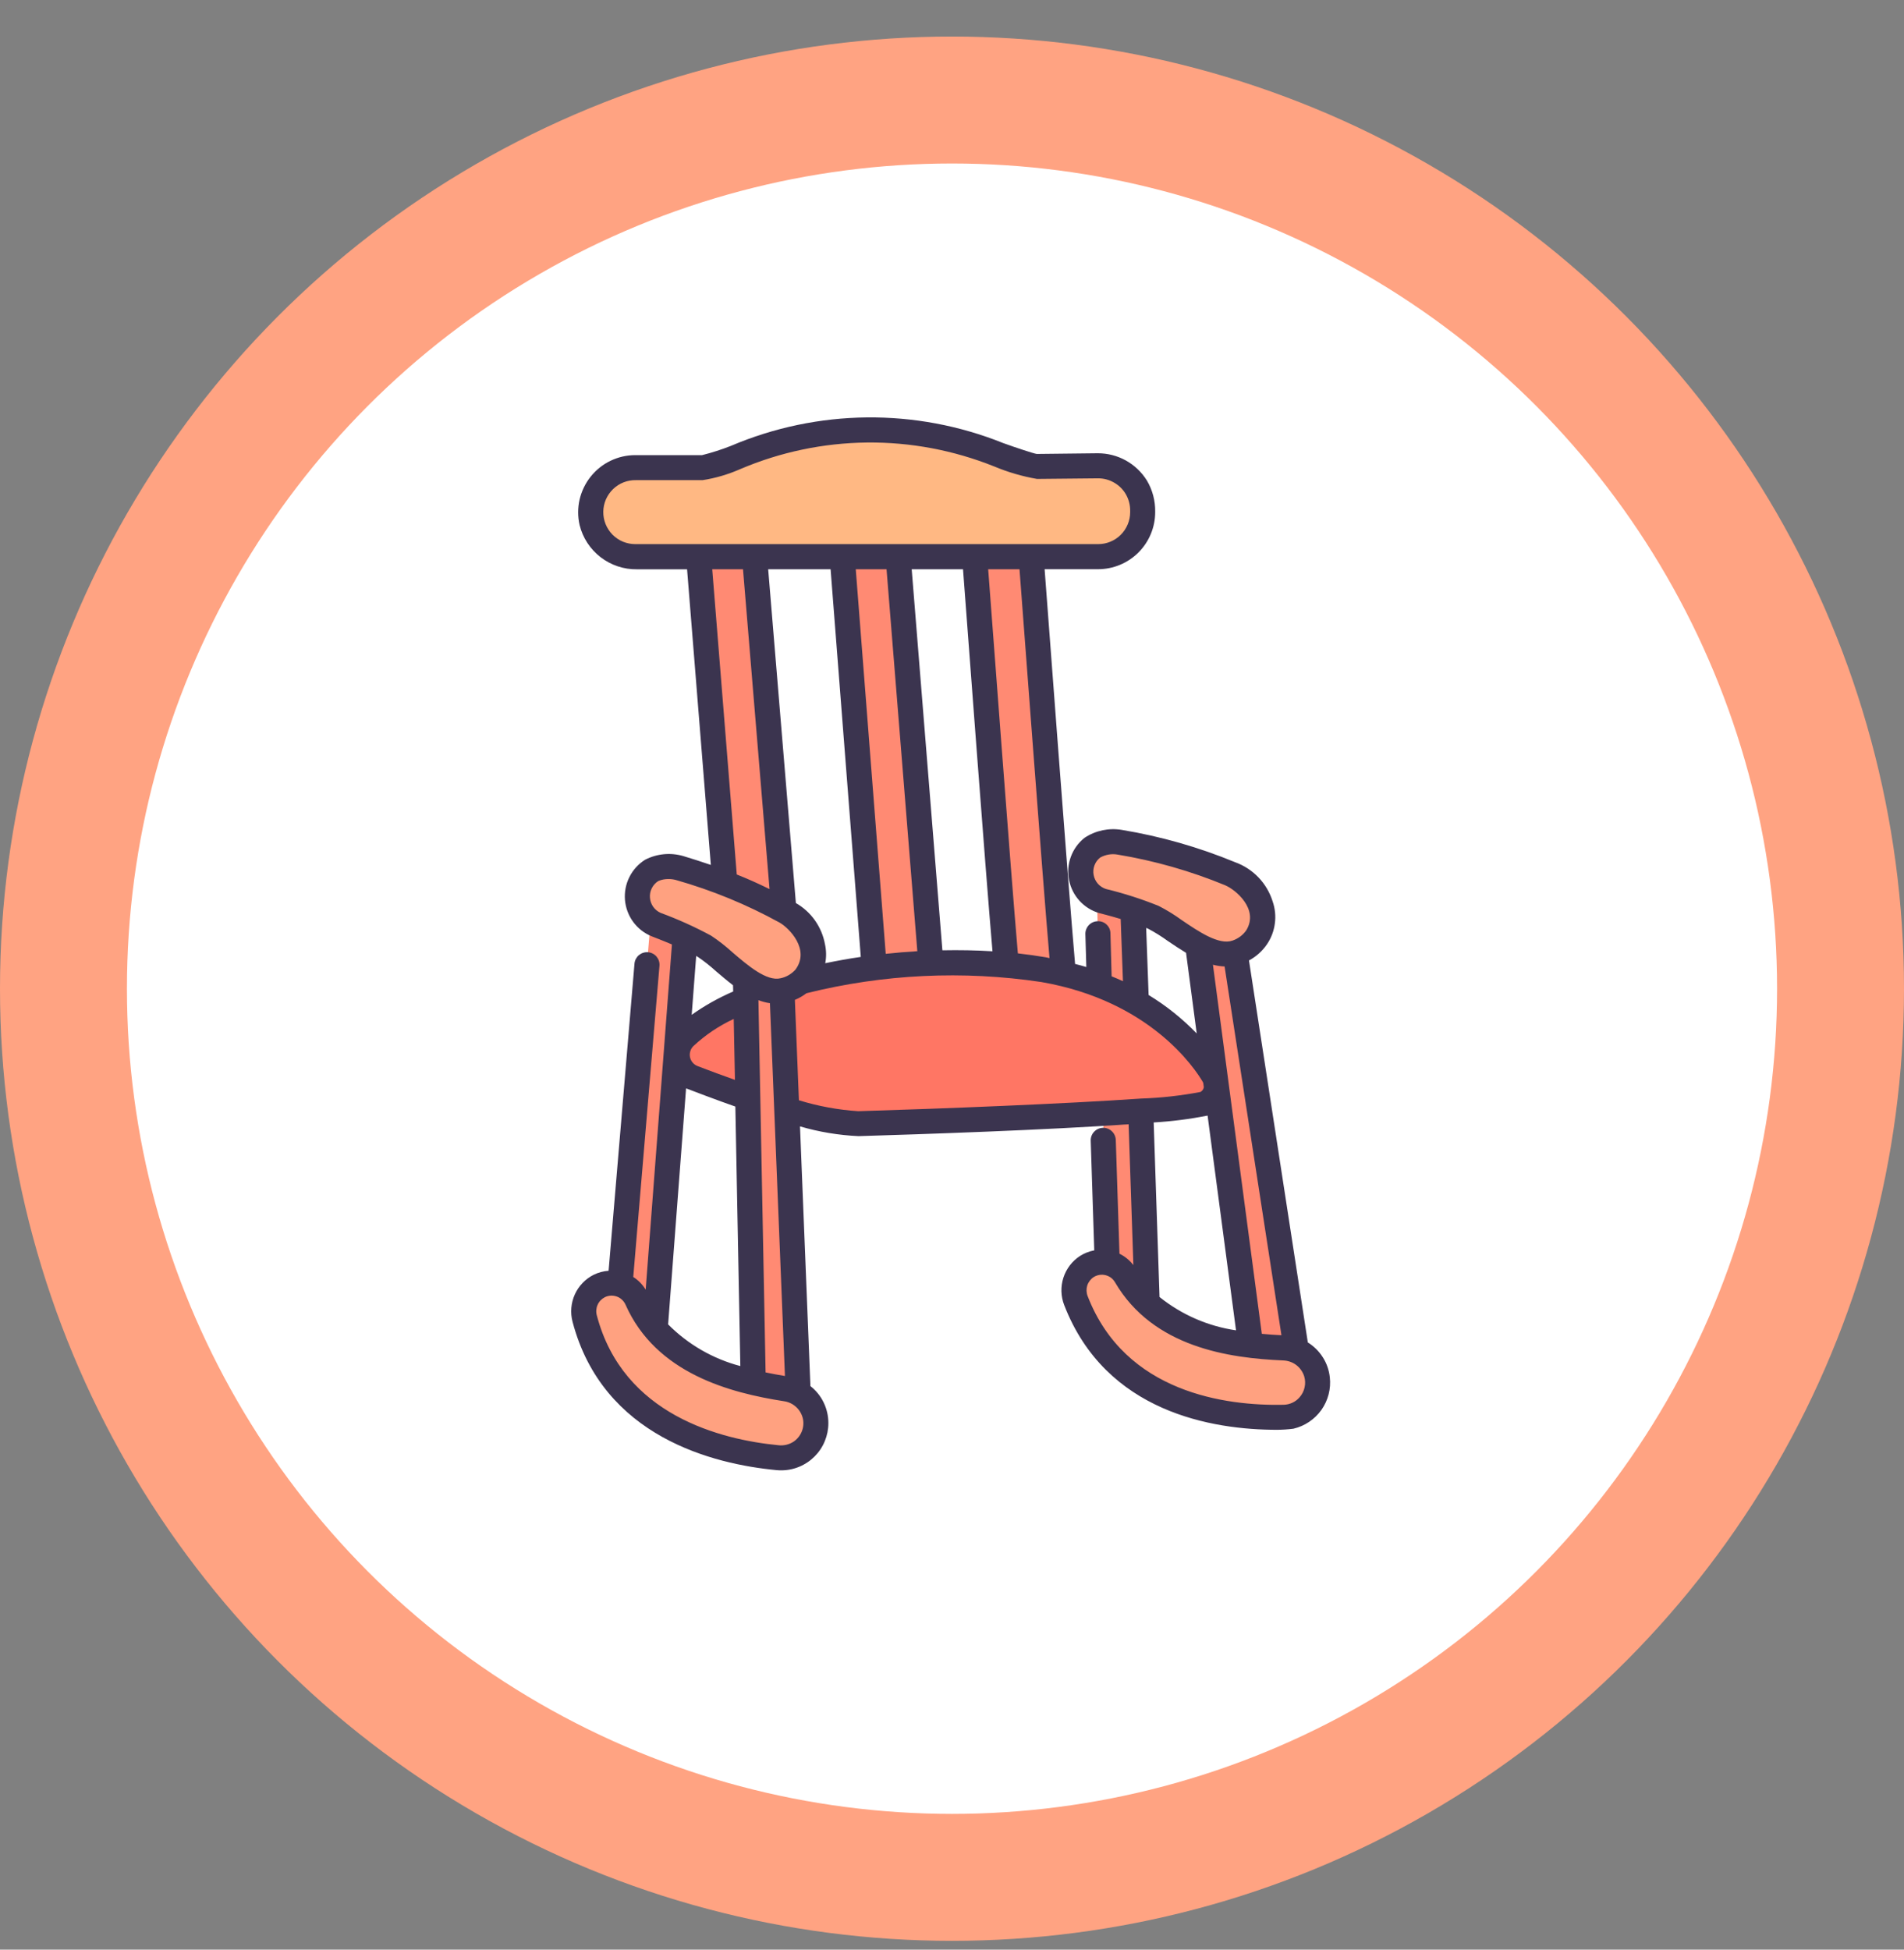
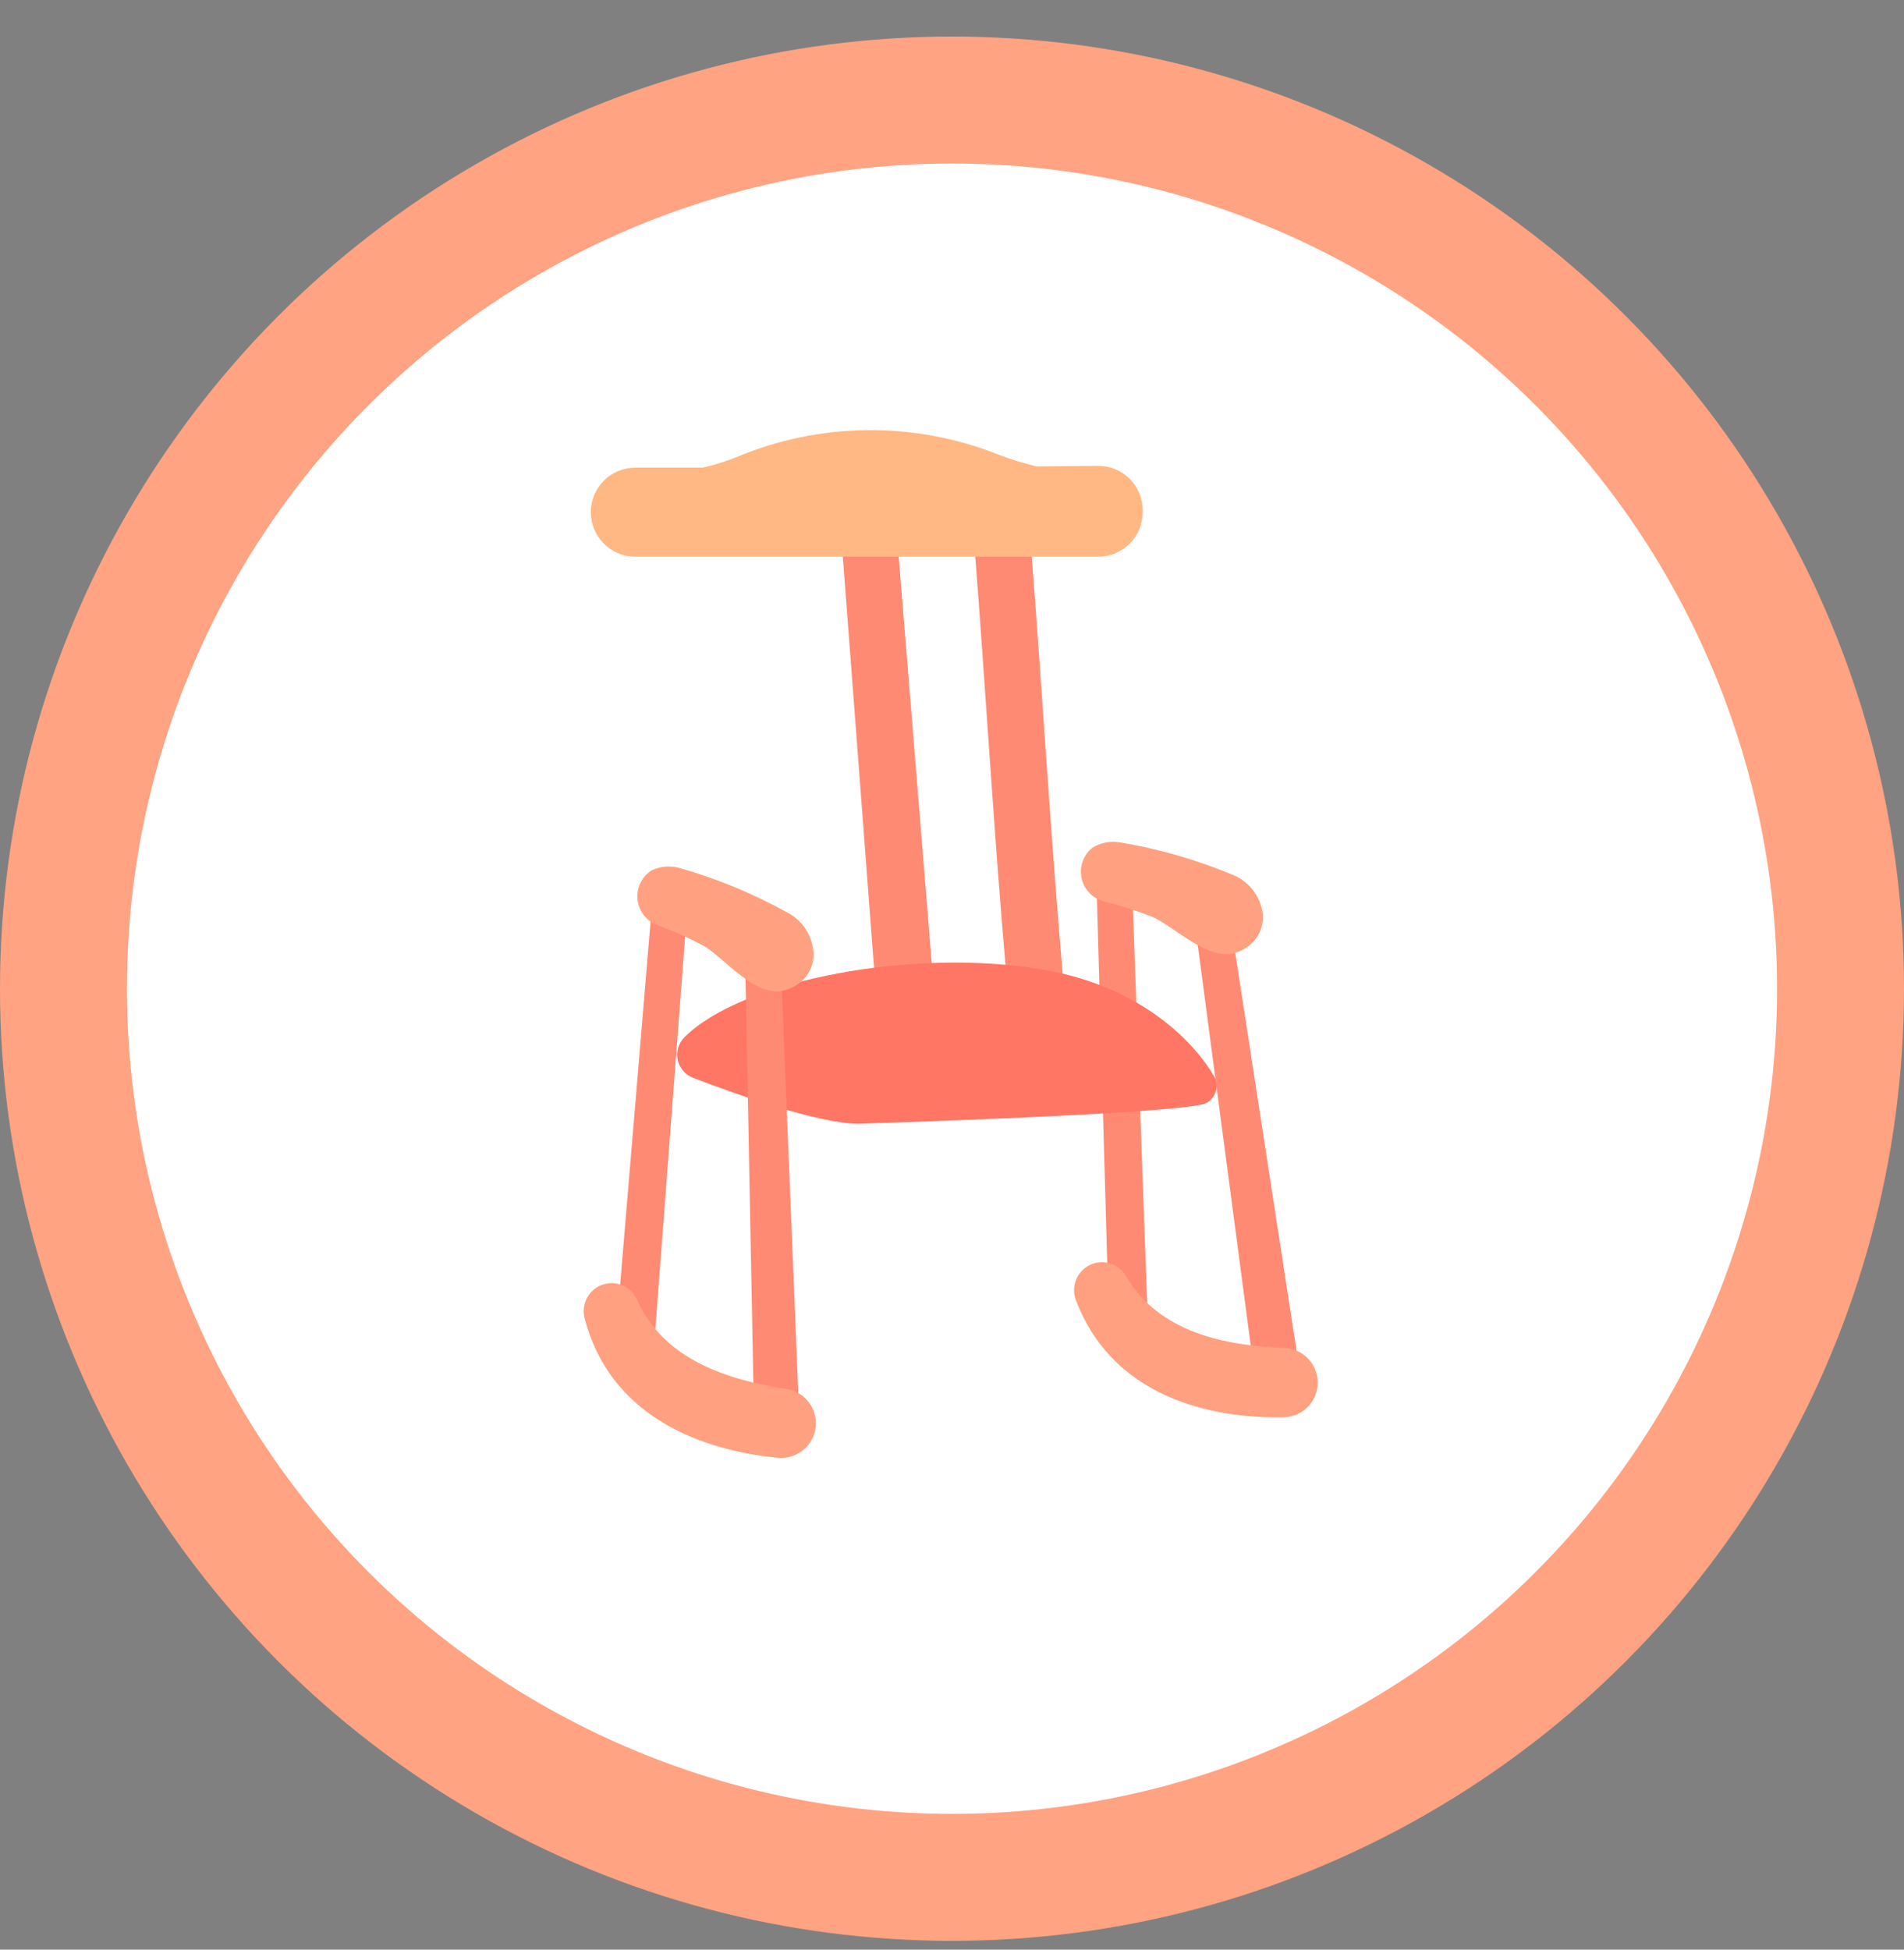
<svg xmlns="http://www.w3.org/2000/svg" width="42" height="43" viewBox="0 0 42 43" fill="none">
  <rect x="0" y="0" width="42" height="43" fill="#808080" stroke="none" />
  <circle cx="21" cy="21.806" r="19.6" fill="white" stroke="#FFA382" stroke-width="2.8" />
  <path d="M27.589 29.671L26.421 20.844L26.383 20.439L27.196 20.548L27.248 21.015L28.6 29.79L28.688 30.238L27.663 30.134L27.589 29.671Z" fill="#FF8A73" />
  <path d="M24.992 19.563V20.077L25.305 28.739V28.907L24.424 28.369V27.851L24.197 19.822V19.39L24.992 19.563Z" fill="#FF8A73" />
  <path d="M24.096 18.698C24.276 18.586 24.492 18.543 24.701 18.578C25.537 18.716 26.355 18.95 27.138 19.273C27.298 19.328 27.443 19.42 27.561 19.542C27.679 19.664 27.766 19.813 27.815 19.975C27.855 20.09 27.867 20.213 27.851 20.334C27.835 20.456 27.791 20.571 27.723 20.672C27.616 20.827 27.462 20.944 27.283 21.004C26.677 21.222 25.924 20.456 25.445 20.232C25.082 20.088 24.71 19.968 24.331 19.876C24.212 19.841 24.105 19.775 24.021 19.683C23.937 19.592 23.88 19.48 23.856 19.358C23.832 19.237 23.841 19.111 23.884 18.995C23.926 18.878 24 18.776 24.096 18.698ZM24.835 28.141C25.575 29.407 27.047 29.676 28.332 29.73C28.515 29.737 28.689 29.809 28.823 29.933C28.957 30.058 29.042 30.226 29.062 30.408C29.074 30.513 29.064 30.62 29.033 30.722C29.001 30.823 28.949 30.917 28.879 30.997C28.809 31.077 28.723 31.142 28.627 31.187C28.531 31.232 28.426 31.256 28.32 31.259C27.038 31.283 24.631 31.001 23.736 28.686C23.683 28.552 23.678 28.405 23.722 28.268C23.765 28.131 23.855 28.014 23.976 27.936C24.045 27.892 24.122 27.861 24.204 27.848C24.285 27.834 24.368 27.836 24.449 27.855C24.529 27.875 24.604 27.91 24.671 27.959C24.737 28.008 24.793 28.07 24.835 28.141Z" fill="#FFA180" />
  <path d="M22.745 12.094C22.974 14.995 23.189 18.631 23.458 21.662C23.032 21.636 22.61 21.571 22.196 21.468C21.928 18.437 21.728 14.995 21.499 12.094L22.745 12.094Z" fill="#FF8A73" />
-   <path d="M16.21 22.183L15.412 12.236H16.642L17.446 21.936L16.21 22.183Z" fill="#FF8A73" />
  <path d="M19.286 21.419L18.58 12.132H19.813L20.561 21.344L19.286 21.419Z" fill="#FF8A73" />
  <path d="M15.097 22.878C16.369 21.605 20.179 20.896 23.018 21.387C25.289 21.779 26.407 23.095 26.776 23.729C26.805 23.778 26.824 23.833 26.832 23.89C26.84 23.946 26.836 24.004 26.821 24.06C26.807 24.115 26.781 24.167 26.746 24.212C26.711 24.258 26.667 24.296 26.617 24.324C26.186 24.566 18.94 24.784 18.94 24.784C18.042 24.784 16.176 24.113 15.287 23.77C15.203 23.738 15.127 23.685 15.069 23.616C15.01 23.547 14.969 23.465 14.95 23.376C14.931 23.287 14.935 23.195 14.96 23.108C14.986 23.021 15.033 22.942 15.097 22.878Z" fill="#FF7664" />
  <path d="M13.032 11.296C13.032 11.036 13.136 10.786 13.32 10.602C13.504 10.418 13.754 10.314 14.014 10.314H15.499C15.748 10.258 15.991 10.183 16.229 10.089C18.081 9.306 20.168 9.285 22.035 10.031C22.309 10.135 22.588 10.22 22.873 10.287L24.215 10.274C24.345 10.272 24.474 10.297 24.594 10.345C24.714 10.394 24.824 10.466 24.916 10.558C25.008 10.649 25.081 10.758 25.131 10.877C25.181 10.997 25.207 11.126 25.207 11.255V11.296C25.207 11.425 25.182 11.552 25.132 11.671C25.083 11.79 25.011 11.899 24.919 11.99C24.828 12.081 24.72 12.153 24.601 12.203C24.482 12.252 24.354 12.278 24.225 12.278H14.014C13.754 12.278 13.504 12.174 13.32 11.99C13.136 11.806 13.032 11.556 13.032 11.296Z" fill="#FFB883" />
  <path d="M13.68 28.329L14.351 20.325L14.4 19.714L15.177 19.88L15.113 20.655L14.456 29.312C14.419 29.462 14.389 29.615 14.368 29.768C14.566 29.925 13.558 29.081 13.558 29.081L13.68 28.329Z" fill="#FF8A73" />
  <path d="M16.423 20.784L17.264 21.009L17.248 21.852L17.609 30.723L17.574 31.142L16.599 30.948L16.618 30.492L16.446 21.59L16.423 20.784Z" fill="#FF8A73" />
  <path d="M14.375 19.196C14.567 19.105 14.786 19.086 14.99 19.144C15.805 19.375 16.591 19.699 17.333 20.108C17.487 20.181 17.62 20.289 17.724 20.424C17.827 20.558 17.897 20.716 17.927 20.883C17.954 21.002 17.952 21.125 17.923 21.244C17.893 21.362 17.837 21.472 17.757 21.565C17.633 21.707 17.467 21.805 17.283 21.846C16.656 21.995 15.994 21.149 15.543 20.872C15.199 20.688 14.842 20.528 14.476 20.393C14.361 20.346 14.262 20.267 14.189 20.167C14.116 20.067 14.072 19.949 14.061 19.825C14.051 19.702 14.075 19.578 14.13 19.467C14.185 19.356 14.27 19.262 14.375 19.196ZM14.05 28.663C14.644 30.004 16.078 30.437 17.347 30.634C17.528 30.661 17.693 30.753 17.812 30.891C17.931 31.03 17.997 31.207 17.997 31.389C17.998 31.496 17.976 31.601 17.933 31.698C17.89 31.796 17.828 31.883 17.749 31.955C17.671 32.026 17.578 32.081 17.477 32.115C17.377 32.149 17.27 32.161 17.164 32.152C15.887 32.032 13.527 31.482 12.897 29.081C12.86 28.943 12.871 28.796 12.93 28.665C12.989 28.534 13.091 28.427 13.219 28.363C13.293 28.327 13.374 28.305 13.456 28.301C13.539 28.296 13.621 28.308 13.699 28.336C13.776 28.364 13.847 28.407 13.908 28.464C13.968 28.52 14.017 28.588 14.05 28.663Z" fill="#FFA180" />
-   <path d="M13.097 28.115C13.2 28.065 13.311 28.035 13.425 28.027L13.996 21.254C13.999 21.218 14.009 21.183 14.026 21.15C14.043 21.118 14.065 21.09 14.093 21.066C14.121 21.043 14.153 21.025 14.188 21.014C14.222 21.003 14.259 20.999 14.295 21.002C14.331 21.005 14.366 21.015 14.399 21.032C14.431 21.048 14.459 21.071 14.483 21.099C14.506 21.127 14.524 21.159 14.535 21.193C14.546 21.228 14.55 21.264 14.547 21.301L13.969 28.164C14.081 28.235 14.174 28.331 14.243 28.444L14.822 20.83C14.585 20.73 14.379 20.653 14.371 20.649C14.209 20.582 14.069 20.472 13.966 20.331C13.863 20.19 13.801 20.023 13.786 19.849C13.772 19.674 13.805 19.5 13.884 19.343C13.962 19.187 14.082 19.055 14.23 18.962C14.489 18.828 14.79 18.799 15.07 18.88C15.262 18.938 15.467 19.003 15.68 19.076L15.156 12.556H14.052C13.761 12.561 13.478 12.466 13.248 12.289C13.018 12.111 12.854 11.861 12.785 11.579C12.743 11.394 12.743 11.203 12.785 11.018C12.828 10.834 12.911 10.661 13.029 10.513C13.147 10.365 13.296 10.245 13.467 10.163C13.637 10.081 13.824 10.038 14.013 10.038H15.488C15.703 9.984 15.914 9.916 16.121 9.835C18.036 9.019 20.197 8.996 22.129 9.772C22.427 9.88 22.801 10.002 22.869 10.012L24.212 9.997C24.429 9.996 24.643 10.05 24.833 10.155C25.023 10.26 25.183 10.412 25.298 10.596C25.423 10.805 25.486 11.045 25.482 11.288V11.296C25.482 11.629 25.349 11.949 25.113 12.185C24.877 12.421 24.557 12.554 24.223 12.554H23.043C23.118 13.519 23.552 19.389 23.715 21.26C23.798 21.282 23.883 21.303 23.963 21.328L23.942 20.602C23.94 20.529 23.968 20.458 24.018 20.404C24.068 20.351 24.138 20.32 24.211 20.318C24.247 20.316 24.284 20.322 24.318 20.334C24.353 20.347 24.384 20.366 24.41 20.392C24.437 20.417 24.458 20.447 24.473 20.48C24.487 20.514 24.495 20.55 24.495 20.587L24.521 21.533C24.606 21.568 24.691 21.603 24.771 21.641L24.721 20.269C24.475 20.195 24.26 20.142 24.252 20.14C24.084 20.092 23.933 19.998 23.814 19.869C23.696 19.74 23.616 19.581 23.582 19.41C23.548 19.238 23.561 19.061 23.622 18.896C23.682 18.732 23.786 18.588 23.923 18.479C24.166 18.317 24.461 18.255 24.749 18.304C25.605 18.446 26.442 18.685 27.244 19.016C27.439 19.086 27.616 19.201 27.76 19.351C27.904 19.501 28.011 19.683 28.073 19.881C28.127 20.037 28.144 20.204 28.122 20.367C28.101 20.531 28.042 20.688 27.949 20.825C27.847 20.975 27.711 21.098 27.551 21.183L28.849 29.608C28.983 29.691 29.096 29.803 29.18 29.936C29.265 30.068 29.317 30.219 29.334 30.375C29.363 30.63 29.297 30.886 29.149 31.096C29 31.305 28.78 31.453 28.53 31.511C28.412 31.526 28.292 31.534 28.172 31.535C26.748 31.535 24.391 31.152 23.475 28.784C23.4 28.591 23.394 28.378 23.457 28.181C23.521 27.983 23.65 27.814 23.823 27.701C23.919 27.64 24.026 27.598 24.138 27.577L24.06 25.16C24.057 25.087 24.084 25.015 24.134 24.962C24.184 24.908 24.254 24.877 24.327 24.874C24.401 24.872 24.472 24.899 24.525 24.949C24.579 24.999 24.61 25.068 24.613 25.142L24.694 27.651C24.814 27.71 24.919 27.796 25.001 27.902L24.896 24.796C23.072 24.923 20.378 25.015 18.939 25.058C18.501 25.038 18.067 24.966 17.647 24.843L17.877 30.571C18.001 30.668 18.101 30.792 18.169 30.933C18.238 31.075 18.273 31.23 18.273 31.387C18.273 31.524 18.246 31.659 18.194 31.785C18.142 31.912 18.066 32.026 17.969 32.123C17.872 32.22 17.758 32.297 17.632 32.349C17.506 32.402 17.37 32.429 17.233 32.429C17.201 32.429 17.169 32.428 17.137 32.425C15.74 32.294 13.296 31.694 12.629 29.149C12.577 28.949 12.595 28.737 12.68 28.549C12.765 28.361 12.912 28.208 13.097 28.115ZM21.243 12.555H20.111L20.788 20.959C21.163 20.952 21.532 20.958 21.893 20.981C21.735 19.16 21.319 13.533 21.243 12.555L21.243 12.555ZM19.556 12.555H18.877L19.538 21.037C19.77 21.012 20.002 20.993 20.235 20.979L19.556 12.554V12.555ZM18.323 12.555H16.945L17.556 19.917C17.722 20.012 17.865 20.142 17.976 20.298C18.086 20.454 18.162 20.632 18.197 20.82C18.228 20.96 18.231 21.104 18.204 21.244C18.462 21.191 18.723 21.143 18.988 21.105L18.322 12.556L18.323 12.555ZM16.984 22.126C16.898 22.113 16.812 22.091 16.73 22.059L16.888 30.269C17.036 30.3 17.178 30.326 17.315 30.348L16.984 22.126ZM16.185 22.473C15.858 22.625 15.558 22.827 15.294 23.073C15.263 23.105 15.239 23.143 15.227 23.186C15.214 23.229 15.212 23.274 15.221 23.318C15.23 23.361 15.25 23.402 15.279 23.436C15.308 23.47 15.345 23.496 15.386 23.512C15.672 23.622 15.947 23.724 16.212 23.817L16.185 22.473ZM16.222 24.406C15.895 24.294 15.153 24.013 15.134 24.004L14.738 29.21C15.178 29.653 15.728 29.97 16.331 30.129L16.221 24.406L16.222 24.406ZM15.258 22.382C15.544 22.179 15.851 22.007 16.173 21.868L16.17 21.73C16.039 21.63 15.914 21.523 15.796 21.423C15.671 21.309 15.538 21.203 15.398 21.108C15.385 21.1 15.371 21.092 15.357 21.084L15.258 22.382ZM14.911 19.409C14.859 19.395 14.806 19.388 14.753 19.388C14.673 19.386 14.594 19.4 14.52 19.432C14.459 19.471 14.41 19.525 14.378 19.59C14.345 19.654 14.331 19.727 14.337 19.799C14.342 19.871 14.367 19.94 14.408 19.999C14.45 20.058 14.507 20.105 14.573 20.134C14.956 20.275 15.328 20.443 15.687 20.637C15.853 20.747 16.01 20.87 16.157 21.004C16.493 21.292 16.91 21.65 17.219 21.576C17.346 21.549 17.46 21.482 17.547 21.385C17.875 20.942 17.408 20.468 17.198 20.349C16.474 19.95 15.706 19.635 14.911 19.409H14.911ZM16.252 19.287C16.485 19.379 16.726 19.487 16.975 19.609L16.39 12.555H15.711L16.252 19.287L16.252 19.287ZM24.93 11.296V11.276C24.933 11.14 24.898 11.005 24.828 10.889C24.765 10.785 24.676 10.7 24.57 10.641C24.465 10.581 24.346 10.55 24.225 10.55H24.217L22.875 10.563C22.551 10.507 22.235 10.415 21.932 10.288C21.039 9.93 20.085 9.75 19.123 9.76C18.16 9.771 17.21 9.97 16.325 10.348C16.061 10.464 15.783 10.546 15.498 10.59H14.029C13.936 10.588 13.843 10.604 13.756 10.638C13.669 10.672 13.59 10.723 13.523 10.788C13.456 10.853 13.402 10.931 13.365 11.016C13.328 11.102 13.309 11.194 13.308 11.287C13.307 11.381 13.324 11.473 13.359 11.56C13.394 11.646 13.446 11.725 13.511 11.792C13.577 11.858 13.655 11.911 13.741 11.947C13.828 11.982 13.92 12.001 14.013 12.001H24.224C24.411 12.001 24.591 11.927 24.723 11.795C24.855 11.662 24.93 11.483 24.93 11.296ZM22.489 12.555H21.798C21.874 13.521 22.292 19.179 22.453 21.027C22.662 21.051 22.867 21.079 23.066 21.113C23.095 21.118 23.122 21.126 23.151 21.131C22.993 19.311 22.566 13.531 22.489 12.555L22.489 12.555ZM25.337 21.945C25.726 22.182 26.082 22.467 26.398 22.793L26.163 21.015C26.022 20.93 25.885 20.838 25.758 20.752C25.62 20.652 25.476 20.562 25.326 20.483C25.313 20.477 25.298 20.47 25.283 20.465L25.337 21.947V21.945ZM28.267 29.448L27.013 21.316C26.926 21.312 26.84 21.3 26.756 21.277L27.834 29.418C27.983 29.433 28.128 29.442 28.266 29.449L28.267 29.448ZM27.029 19.526C26.265 19.211 25.467 18.983 24.651 18.848C24.519 18.825 24.383 18.849 24.266 18.915C24.21 18.96 24.167 19.02 24.142 19.088C24.117 19.155 24.111 19.229 24.125 19.3C24.138 19.37 24.17 19.436 24.218 19.491C24.266 19.545 24.328 19.585 24.396 19.607C24.793 19.703 25.182 19.828 25.56 19.981C25.738 20.072 25.908 20.177 26.069 20.294C26.434 20.542 26.888 20.852 27.188 20.745C27.311 20.703 27.418 20.624 27.492 20.517C27.776 20.05 27.252 19.62 27.029 19.527V19.526ZM24.595 28.28C24.572 28.241 24.542 28.207 24.506 28.18C24.47 28.154 24.429 28.135 24.385 28.124C24.341 28.113 24.295 28.112 24.25 28.119C24.205 28.127 24.162 28.143 24.123 28.168C24.057 28.212 24.007 28.278 23.983 28.354C23.96 28.43 23.963 28.512 23.992 28.586C24.82 30.726 27.052 31.009 28.313 30.983C28.381 30.982 28.447 30.966 28.508 30.938C28.569 30.91 28.623 30.869 28.667 30.818C28.722 30.755 28.761 30.68 28.778 30.598C28.796 30.517 28.793 30.432 28.768 30.352C28.736 30.253 28.674 30.166 28.591 30.104C28.508 30.042 28.407 30.008 28.303 30.005C27.109 29.954 25.434 29.716 24.595 28.28V28.28ZM25.579 28.607C26.066 28.997 26.648 29.251 27.265 29.341L26.638 24.605C26.246 24.682 25.848 24.733 25.449 24.756L25.578 28.607L25.579 28.607ZM18.932 24.508C20.802 24.452 23.505 24.344 25.126 24.232C25.145 24.23 25.163 24.229 25.169 24.229C25.609 24.215 26.047 24.166 26.48 24.084C26.497 24.074 26.513 24.061 26.526 24.045C26.538 24.029 26.547 24.011 26.552 23.992C26.553 23.984 26.554 23.977 26.554 23.97L26.543 23.89C26.541 23.882 26.539 23.875 26.535 23.867C26.363 23.572 25.381 22.076 22.97 21.659C21.244 21.4 19.484 21.484 17.79 21.906C17.711 21.966 17.625 22.015 17.534 22.053L17.623 24.267C18.049 24.398 18.488 24.479 18.932 24.508ZM13.165 29.011C13.744 31.218 15.914 31.753 17.17 31.875C17.288 31.889 17.407 31.861 17.506 31.796C17.585 31.742 17.647 31.667 17.684 31.578C17.721 31.49 17.731 31.392 17.713 31.298C17.692 31.197 17.64 31.104 17.564 31.034C17.489 30.963 17.393 30.918 17.29 30.904C16.11 30.72 14.471 30.296 13.798 28.774C13.78 28.733 13.753 28.696 13.72 28.666C13.688 28.635 13.649 28.611 13.607 28.596C13.564 28.581 13.518 28.574 13.473 28.576C13.427 28.579 13.382 28.59 13.341 28.611C13.271 28.647 13.214 28.706 13.182 28.779C13.15 28.852 13.144 28.934 13.165 29.011Z" fill="#3B344F" />
</svg>